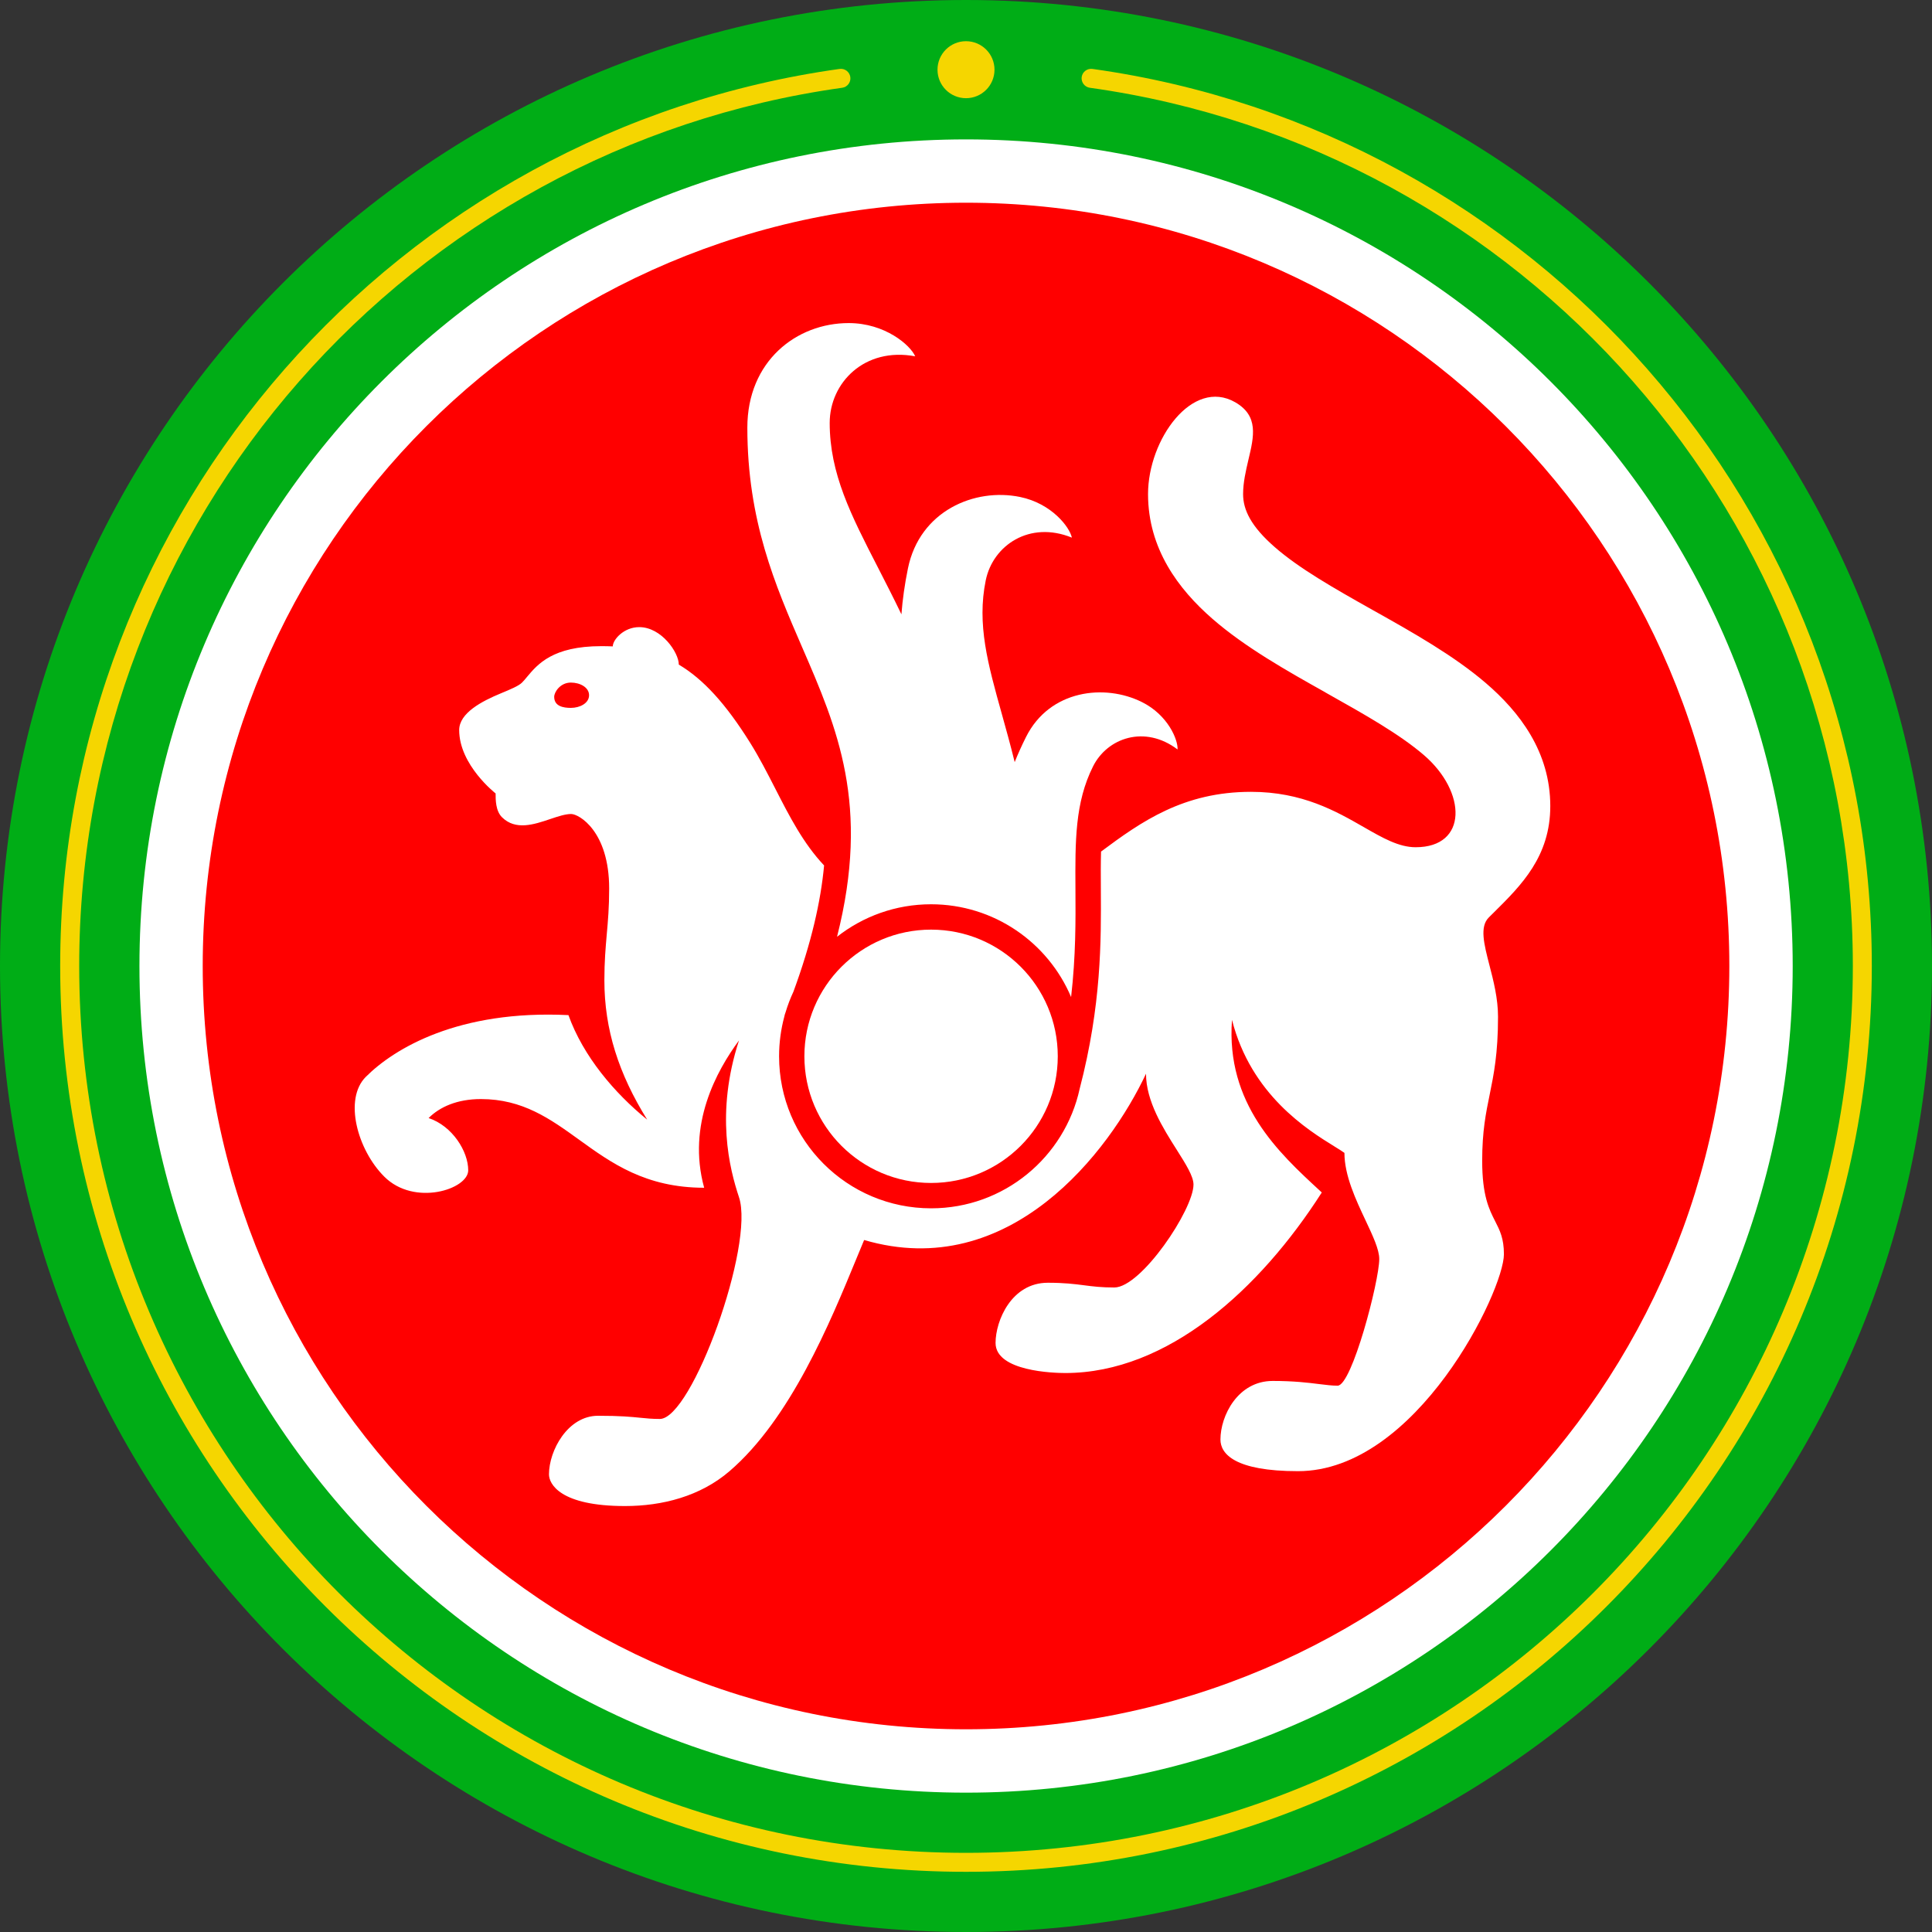
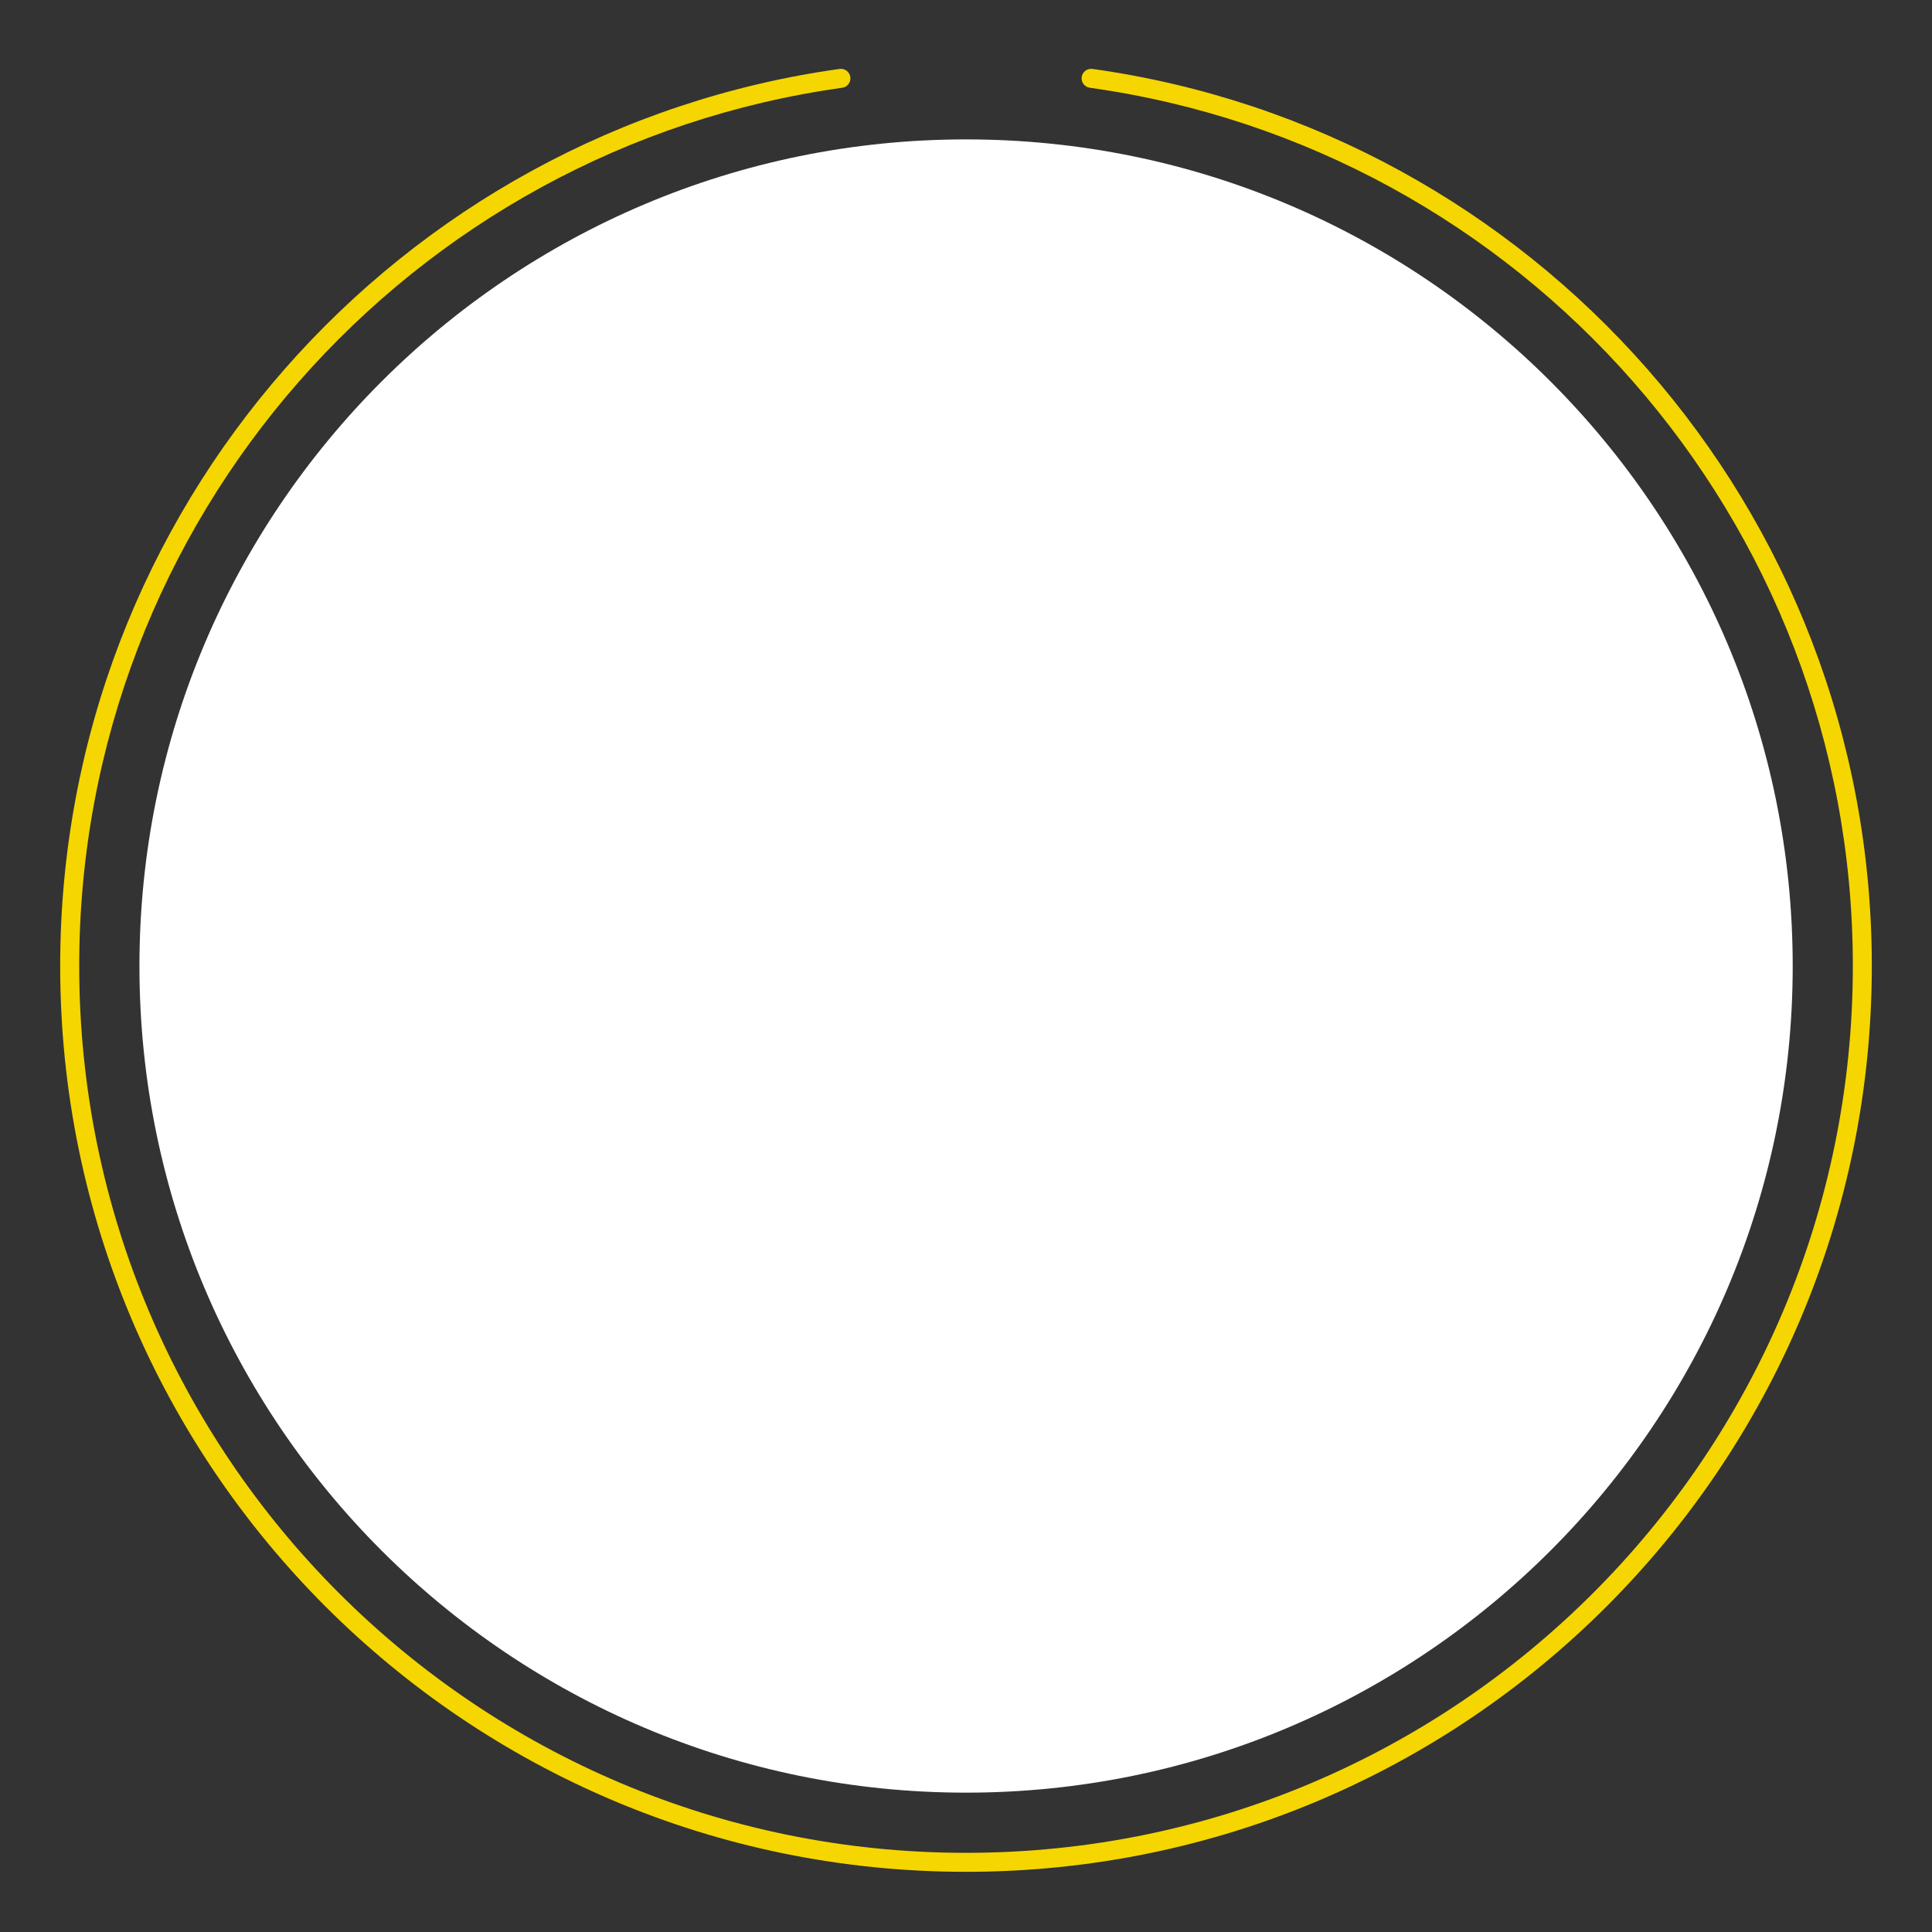
<svg xmlns="http://www.w3.org/2000/svg" width="40" height="40" viewBox="0 0 40 40" fill="none">
  <rect x="0" y="0" width="40" height="40" fill="#333333" stroke="none" />
  <g clip-path="url(#clip0_1131_75)">
-     <path d="M20 40C31.046 40 40 31.046 40 20C40 8.954 31.046 0 20 0C8.954 0 0 8.954 0 20C0 31.046 8.954 40 20 40Z" fill="#00AD16" />
    <path fill-rule="evenodd" clip-rule="evenodd" d="M17.605 1.595C17.62 1.702 17.545 1.802 17.437 1.817C8.51 3.063 1.64 10.729 1.64 20C1.64 30.14 9.86 38.361 20 38.361C30.14 38.361 38.361 30.14 38.361 20C38.361 10.729 31.49 3.063 22.563 1.817C22.456 1.802 22.381 1.702 22.395 1.595C22.41 1.487 22.51 1.412 22.618 1.427C31.736 2.7 38.754 10.53 38.754 20C38.754 30.358 30.358 38.754 20 38.754C9.643 38.754 1.246 30.358 1.246 20C1.246 10.53 8.264 2.7 17.383 1.427C17.49 1.412 17.59 1.487 17.605 1.595Z" fill="#F5D600" />
    <path d="M20.001 37.115C29.454 37.115 37.116 29.453 37.116 20.001C37.116 10.549 29.454 2.886 20.001 2.886C10.549 2.886 2.887 10.549 2.887 20.001C2.887 29.453 10.549 37.115 20.001 37.115Z" fill="white" />
-     <path d="M20 35.803C28.729 35.803 35.804 28.728 35.804 20C35.804 11.272 28.729 4.197 20 4.197C11.273 4.197 4.197 11.272 4.197 20C4.197 28.728 11.273 35.803 20 35.803Z" fill="#FF0000" />
-     <path d="M20 2.033C20.326 2.033 20.59 1.769 20.59 1.443C20.59 1.117 20.326 0.853 20 0.853C19.674 0.853 19.41 1.117 19.41 1.443C19.41 1.769 19.674 2.033 20 2.033Z" fill="#F5D600" />
-     <path d="M22.266 18.413C22.26 17.415 22.255 16.616 22.63 15.868C22.925 15.276 23.703 15.003 24.38 15.517C24.392 15.318 24.182 14.805 23.645 14.537C22.875 14.151 21.732 14.28 21.243 15.258C21.154 15.435 21.076 15.608 21.008 15.779C20.921 15.423 20.828 15.093 20.742 14.783C20.453 13.749 20.222 12.925 20.409 12.014C20.557 11.292 21.315 10.774 22.192 11.131C22.147 10.914 21.773 10.423 21.118 10.289C20.179 10.096 19.042 10.575 18.798 11.768C18.73 12.101 18.686 12.416 18.663 12.719C18.495 12.37 18.329 12.047 18.173 11.742C17.619 10.665 17.178 9.806 17.178 8.756C17.178 7.925 17.899 7.181 18.948 7.377C18.85 7.148 18.326 6.689 17.571 6.689C16.489 6.689 15.473 7.478 15.473 8.853C15.473 10.782 16.05 12.114 16.605 13.395C17.333 15.072 18.023 16.663 17.33 19.395C17.866 18.974 18.542 18.722 19.276 18.722C20.579 18.722 21.698 19.514 22.176 20.643C22.274 19.789 22.27 19.059 22.266 18.413Z" fill="white" />
-     <path d="M21.9 21.869C21.9 23.318 20.726 24.492 19.277 24.492C17.829 24.492 16.654 23.318 16.654 21.869C16.654 20.421 17.829 19.247 19.277 19.247C20.726 19.247 21.9 20.421 21.9 21.869Z" fill="white" />
+     <path d="M21.9 21.869C21.9 23.318 20.726 24.492 19.277 24.492C16.654 20.421 17.829 19.247 19.277 19.247C20.726 19.247 21.9 20.421 21.9 21.869Z" fill="white" />
    <path fill-rule="evenodd" clip-rule="evenodd" d="M16.13 21.869C16.13 21.586 16.168 21.311 16.238 21.049C16.244 21.019 16.252 20.989 16.264 20.96C16.308 20.812 16.363 20.669 16.427 20.532C16.8 19.517 16.993 18.662 17.062 17.918C16.632 17.463 16.344 16.9 16.052 16.329C15.888 16.009 15.723 15.686 15.53 15.377C15.023 14.566 14.559 14.06 14.054 13.76C14.054 13.509 13.694 12.984 13.235 12.984C12.912 12.984 12.687 13.246 12.687 13.383C12.609 13.379 12.529 13.378 12.448 13.378C11.443 13.378 11.129 13.755 10.916 14.009C10.878 14.055 10.843 14.097 10.808 14.132C10.738 14.202 10.569 14.272 10.374 14.353C9.974 14.518 9.507 14.763 9.507 15.115C9.507 15.84 10.261 16.427 10.261 16.427C10.261 16.558 10.261 16.787 10.392 16.919C10.674 17.2 11.058 17.07 11.393 16.957C11.554 16.903 11.703 16.853 11.825 16.853C11.989 16.853 12.612 17.214 12.612 18.394C12.612 18.791 12.587 19.07 12.562 19.349C12.538 19.626 12.513 19.903 12.513 20.296C12.513 21.312 12.808 22.23 13.399 23.181C12.719 22.628 12.075 21.869 11.769 21.017C9.494 20.905 8.163 21.705 7.573 22.296C7.114 22.755 7.398 23.804 7.956 24.361C8.579 24.984 9.694 24.623 9.694 24.23C9.694 23.837 9.366 23.312 8.874 23.148C9.104 22.918 9.464 22.755 9.956 22.755C10.823 22.755 11.39 23.164 11.989 23.596C12.658 24.079 13.367 24.591 14.579 24.591C14.218 23.279 14.841 22.164 15.3 21.541C14.809 23.05 15.104 24.197 15.3 24.787C15.628 25.77 14.327 29.378 13.661 29.378C13.498 29.378 13.386 29.366 13.254 29.353C13.068 29.334 12.843 29.312 12.382 29.312C11.753 29.312 11.366 30.033 11.366 30.525C11.366 30.722 11.595 31.181 12.94 31.181C13.713 31.181 14.499 30.979 15.104 30.459C16.367 29.374 17.188 27.378 17.729 26.064C17.786 25.925 17.84 25.794 17.891 25.673C20.907 26.558 22.973 23.837 23.727 22.23C23.727 22.799 24.079 23.357 24.363 23.805C24.552 24.104 24.71 24.354 24.71 24.525C24.71 25.042 23.628 26.656 23.071 26.656C22.804 26.656 22.627 26.634 22.443 26.61C22.243 26.584 22.035 26.558 21.694 26.558C20.94 26.558 20.612 27.345 20.612 27.804C20.612 28.394 21.825 28.427 22.055 28.427C24.179 28.427 26.087 26.689 27.366 24.689L27.322 24.648C26.475 23.867 25.378 22.855 25.507 21.115C25.902 22.669 27.077 23.395 27.625 23.734C27.713 23.788 27.785 23.833 27.835 23.869C27.835 24.338 28.071 24.839 28.273 25.268C28.424 25.589 28.556 25.87 28.556 26.066C28.556 26.525 27.989 28.689 27.694 28.689C27.579 28.689 27.459 28.674 27.312 28.656C27.083 28.627 26.79 28.591 26.35 28.591C25.628 28.591 25.268 29.312 25.268 29.804C25.268 30.099 25.563 30.459 26.874 30.459C29.333 30.459 31.137 26.722 31.137 25.968C31.137 25.64 31.052 25.473 30.956 25.285C30.831 25.039 30.687 24.756 30.687 24.033C30.687 23.417 30.764 23.044 30.843 22.658C30.927 22.244 31.015 21.814 31.015 21.05C31.015 20.674 30.921 20.306 30.837 19.983C30.724 19.545 30.632 19.188 30.823 18.996C30.861 18.958 30.899 18.92 30.938 18.882C31.495 18.33 32.097 17.733 32.097 16.689C32.097 15.563 31.456 14.736 30.76 14.14C30.095 13.57 29.238 13.089 28.485 12.666L28.415 12.627C27.597 12.167 26.898 11.768 26.393 11.328C25.9 10.898 25.737 10.555 25.737 10.23C25.737 9.987 25.794 9.747 25.847 9.519C25.962 9.036 26.064 8.61 25.573 8.328C24.688 7.821 23.769 9.096 23.769 10.23C23.769 11.364 24.401 12.201 25.101 12.811C25.78 13.403 26.658 13.896 27.425 14.326L27.451 14.342C28.272 14.803 28.972 15.198 29.48 15.633C30.369 16.397 30.392 17.541 29.31 17.541C28.962 17.541 28.629 17.35 28.235 17.124C27.663 16.796 26.962 16.394 25.901 16.394C24.505 16.394 23.632 17.008 22.796 17.631C22.789 17.867 22.79 18.124 22.792 18.41V18.415C22.798 19.476 22.806 20.805 22.354 22.54C22.046 23.956 20.786 25.017 19.278 25.017C17.539 25.017 16.13 23.608 16.13 21.869ZM11.819 14.132C12.008 14.132 12.196 14.23 12.196 14.394C12.196 14.558 12.008 14.656 11.819 14.656C11.663 14.656 11.474 14.623 11.474 14.427C11.474 14.328 11.6 14.132 11.819 14.132Z" fill="white" />
  </g>
  <defs>
    <clipPath id="clip0_1131_75">
      <rect width="40" height="40" fill="white" />
    </clipPath>
  </defs>
</svg>